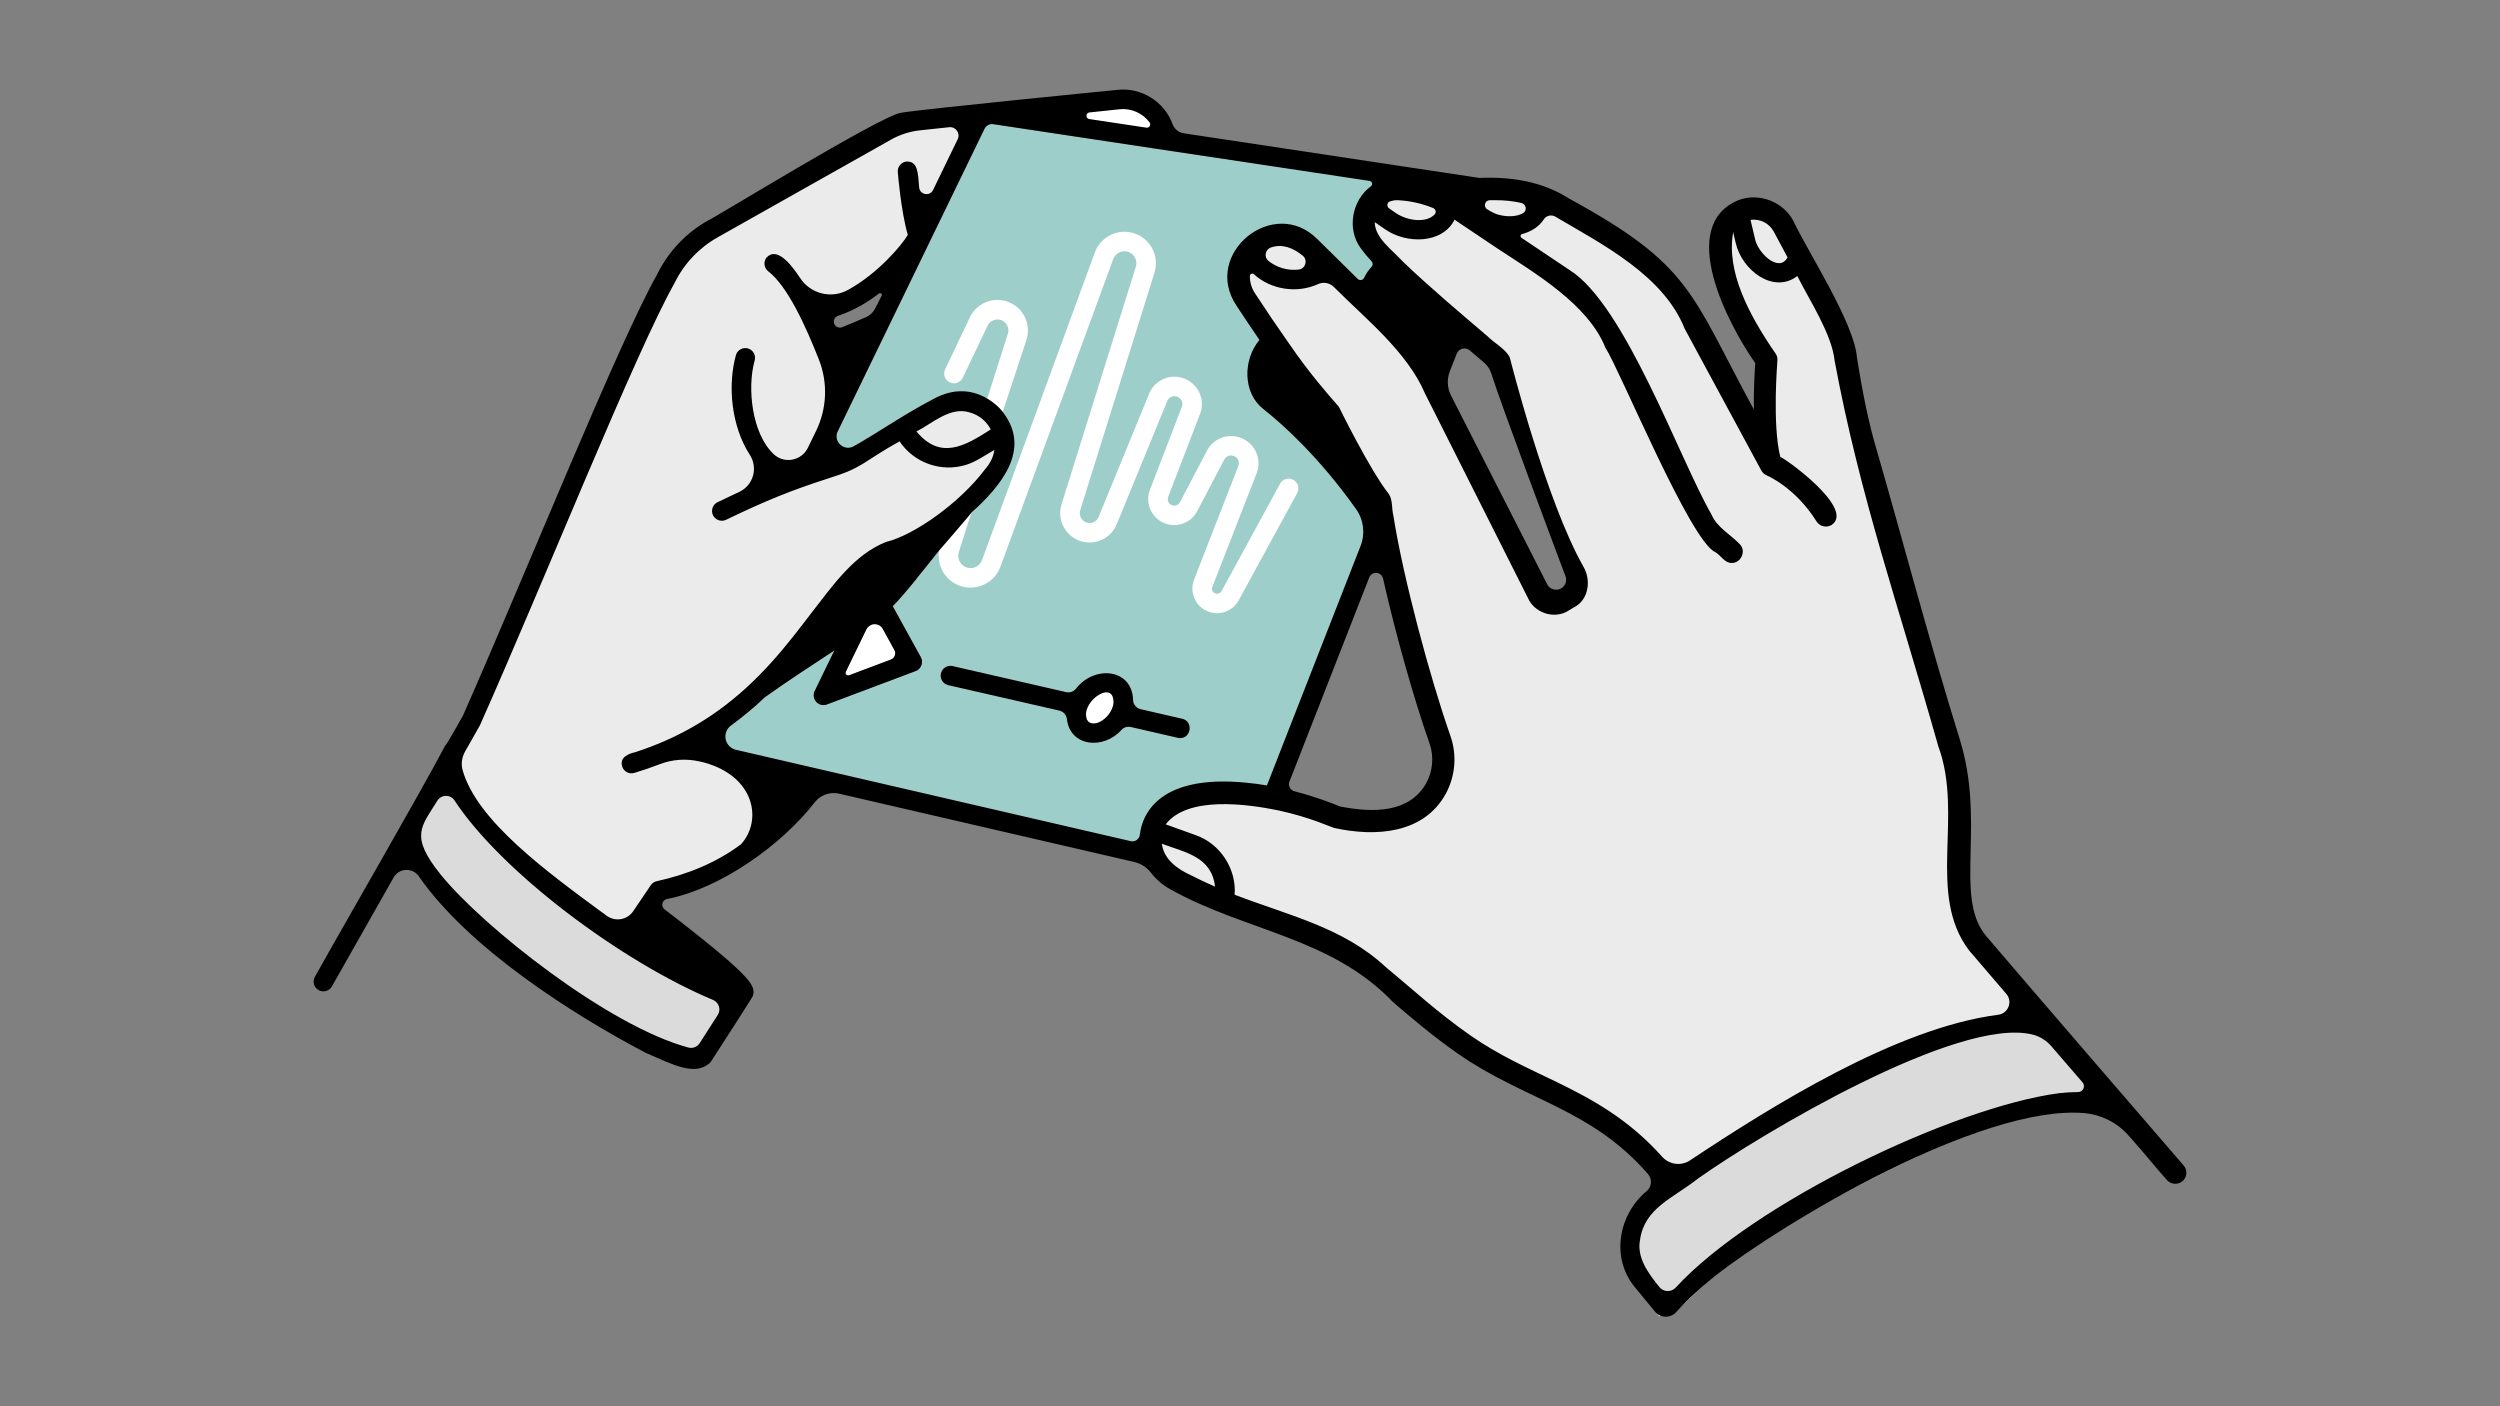
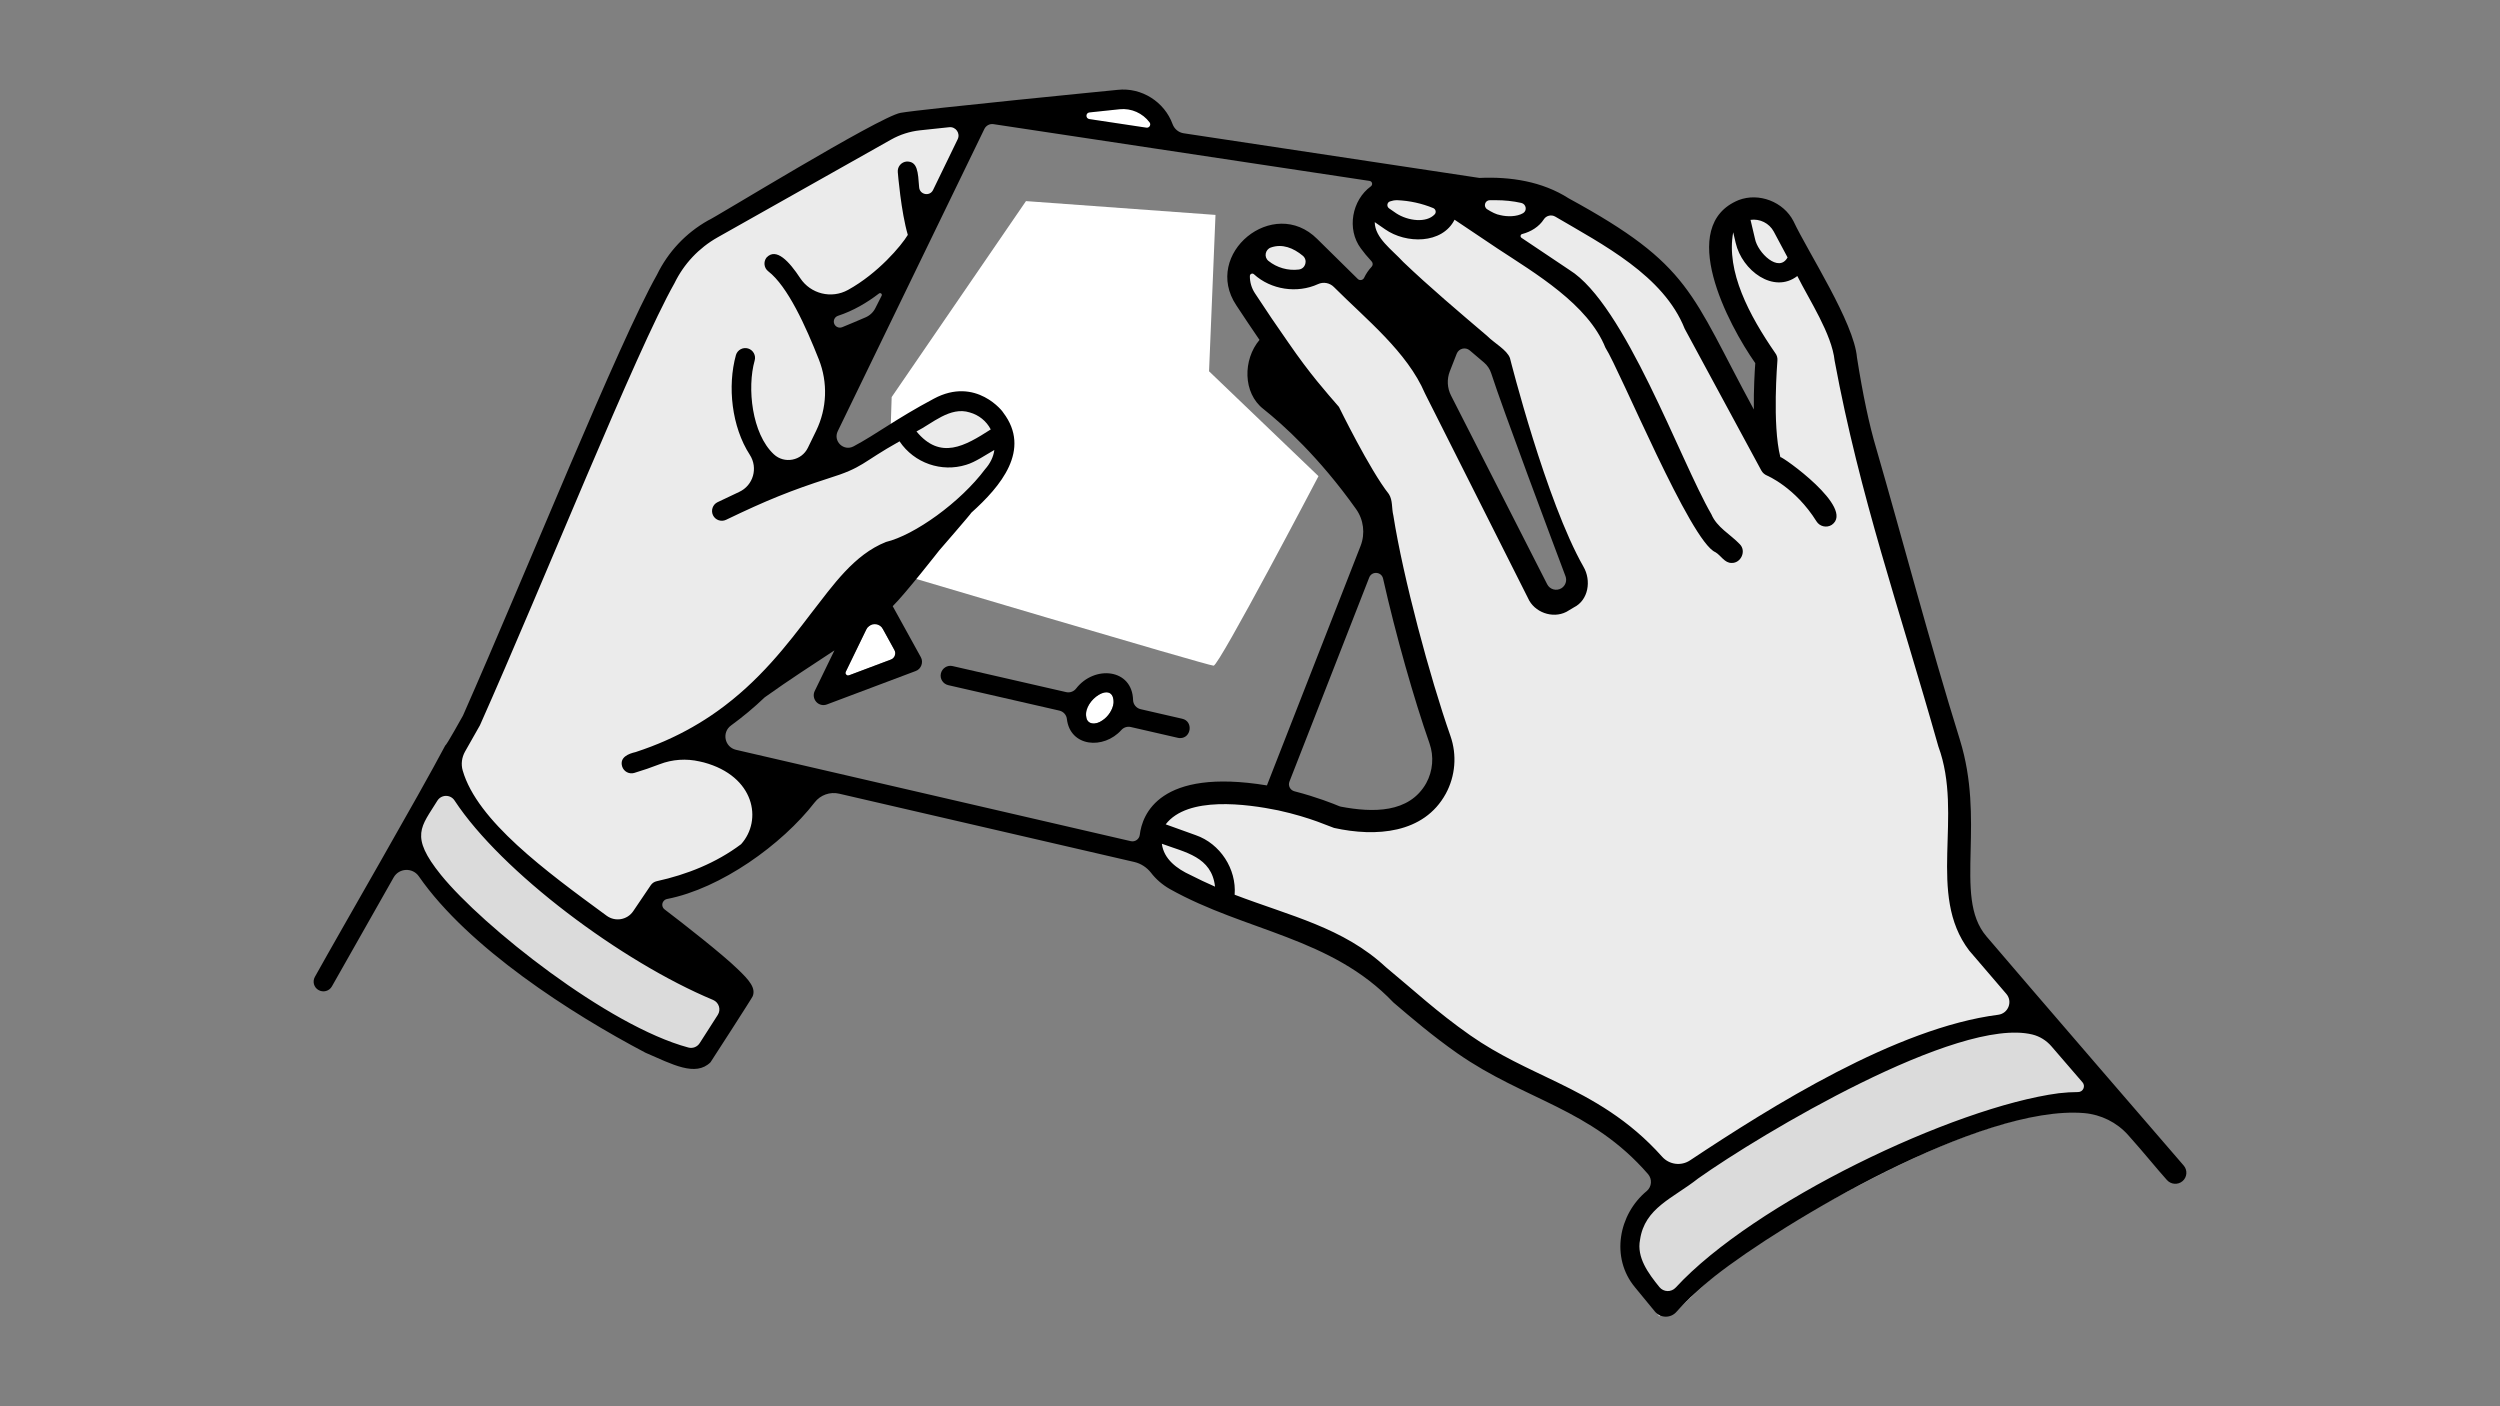
<svg xmlns="http://www.w3.org/2000/svg" version="1.1" id="Layer_1" x="0px" y="0px" viewBox="0 0 3840 2160" style="enable-background:new 0 0 3840 2160;" xml:space="preserve">
  <rect x="0" y="0" width="3840" height="2160" fill="#808080" stroke="none" />
  <style type="text/css">
	.st0{fill:#FFFFFF;}
	.st1{fill:#EBEBEB;}
	.st2{fill:#DBDBDB;stroke:#DBDBDB;stroke-width:24.03;stroke-miterlimit:10;}
	.st3{fill:#DBDBDB;stroke:#DBDBDB;stroke-width:23;stroke-miterlimit:10;}
	.st4{fill:#EBEBEB;stroke:#EBEBEB;stroke-width:19;stroke-miterlimit:10;}
	.st5{fill:#9ECECA;}
	.st6{fill:none;}
</style>
  <g>
    <path class="st0" d="M1369.6,609.9l206.3-301l291.1,21.2l-9.9,240.2l168.1,161.1c0,0-152.6,291.1-161.1,291.1   c-8.5,0-503-146.9-503-146.9L1369.6,609.9z" />
    <g>
      <path class="st1" d="M1714.1,162.8c29.5-3.1,57.4,13.4,69.2,40L1599,175L1714.1,162.8z" />
      <g>
        <path class="st2" d="M3175.6,1693.6c-43.1,4.8-94.4,16.1-155.4,38.6c-63.8,23.4-131,56.7-199.8,93.5     c-45.7,24.4-89.8,48.6-129.7,74.8c-45.6,30-85,67.2-109.8,91.1c-12.9,12.5-26.7-0.4-33.2,9.8l-27.9-35.3     c-12.8-16.1-18.5-36.3-16.1-56.7c2.4-20.4,12.6-38.6,28.7-51.3c17.6-13.9,39.6-29.9,64.7-47.2c73.5-50.6,174.2-111.6,274.1-159.5     c144.6-69.4,248.2-91.7,285-61.4c23.8,27.7,67.3,75.4,90.7,102.5C3231.4,1690.9,3195,1691.5,3175.6,1693.6z" />
        <path class="st3" d="M1068.7,1611.7c-4,0.3-18.8-0.4-57.8-18.5c-32-14.9-72.4-37.9-113.9-64.9     c-93.4-60.8-177.5-131.4-219.5-184.3c-24.2-30.5-34.9-55-30.8-70.2l38.1-67.2c3.2,7.4,7.3,15.2,12.4,23.4     c34.8,55.5,118.1,132.6,222.9,206.2c44.6,31.3,89.6,59.3,126.6,78.8c11.7,6.1,41.3,21.8,66.1,28L1068.7,1611.7z" />
      </g>
      <path class="st0" d="M1379.6,1008.9l-84.9,31.9l37.4-77c5.4-4.1,10.7-8.2,15.9-12.4L1379.6,1008.9z" />
-       <path class="st4" d="M1719.7,167.8c22-2.3,42.9,10,51.7,29.9l-137.7-20.8L1719.7,167.8z" />
-       <path class="st5" d="M1753.1,1304.8l-687.2-161.7c27.3-15.9,69.5-36.9,93.7-58.3c5.1-4.5,10.1-9.1,14.9-13.7    c30-21.4,57.3-39.3,82.5-55.9c8.4-5.5,16.6-10.9,24.6-16.2l-30.3,62.4c-2.7,5.5-1.7,12.1,2.4,16.7c2.9,3.2,6.9,4.9,11.1,4.9    c1.8,0,3.6-0.3,5.3-1l136.3-51.3c4.1-1.5,7.3-4.8,8.8-8.8c1.5-4.1,1.2-8.6-0.9-12.4l-43.2-78.3c16.8-16.6,36.9-42,59.8-70.9    c3.8-4.8,7.7-9.7,11.6-14.6c-1.8,10.6,0,21.5,5.2,31.2c6.3,11.8,16.9,20.2,29.8,23.9c24.4,6.9,50.4-6.4,59.1-30.2l173.3-472.6    c3.2-8.6,12.3-13.6,21.2-11.6c5.1,1.1,9.3,4.2,11.9,8.7c2.6,4.5,3.2,9.7,1.6,14.7l-114.1,364.9c-3.6,11.6-2.5,23.9,3.3,34.7    c5.7,10.7,15.3,18.6,27,22c22.2,6.6,45.7-4.7,54.5-26.1l77.6-189.3c2.1-5.2,7.5-8.2,13.1-7.3c4.9,0.8,7.4,4,8.5,5.9    c1.1,1.9,2.6,5.7,0.8,10.3l-49,127.4c-4.2,11-3.4,23.1,2.2,33.4c5.6,10.3,15.4,17.6,26.9,20c17.4,3.6,35.3-4.8,43.5-20.6    l41.5-79.1c2.4-4.7,7.6-7.2,12.7-6.2c4.8,0.9,7.3,4.1,8.3,5.9c1,1.8,2.5,5.6,0.7,10.2l-68,174.3c-4.1,10.4-3.3,22,2,31.9    s14.7,16.7,25.7,19c2.6,0.5,5.1,0.8,7.7,0.8c13.6,0,26.4-7.4,33.1-19.7l89.9-164.9c4-7.3,1.3-16.4-6-20.3s-16.4-1.3-20.3,6    l-89.9,164.9c-1.7,3-5.1,4.6-8.4,3.9c-3.1-0.6-4.7-2.7-5.3-3.9c-0.7-1.2-1.6-3.6-0.4-6.6l68-174.3c4.6-11.7,3.7-24.7-2.5-35.7    c-6.1-11-16.8-18.6-29.1-20.8c-18.1-3.3-36.1,5.5-44.7,21.8l-41.5,79.1c-2,3.9-6.5,6-10.8,5.1c-3.9-0.8-5.9-3.5-6.7-5    c-0.8-1.5-2-4.6-0.6-8.3l49-127.4c4.6-11.9,3.5-25-2.8-36c-6.3-11-17.1-18.5-29.7-20.6c-19.4-3.2-38.2,7.3-45.7,25.5l-77.6,189.3    c-2.9,7.2-10.8,10.9-18.2,8.7c-3.9-1.2-7.1-3.8-9-7.4c-1.9-3.6-2.3-7.7-1.1-11.6l114.1-364.9c4-12.9,2.5-27-4.3-38.7    c-6.8-11.7-18.2-20.1-31.4-23c-23.6-5.2-47.6,7.9-55.9,30.6l-173.3,472.6c-3.4,9.2-13.4,14.3-22.8,11.6c-5-1.4-9-4.7-11.5-9.2    c-2.4-4.5-2.9-9.7-1.4-14.6l19.2-60.3c18.9-17.7,27.7-38.7,40.8-55.2c20.6-26,24.4-53.1,8.4-82.2c-2-3.7-0.5-8.1-3-11.4    l38.6-117.2c4-12.5,2.5-26.2-4-37.6c-6.5-11.4-17.6-19.5-30.4-22.4c-21.4-4.8-43,5.8-52.5,25.6l-38.1,79.9    c-3.6,7.5-0.4,16.4,7.1,20c7.5,3.6,16.4,0.4,20-7.1l38.1-79.9c3.4-7.1,11.2-10.9,18.9-9.2c4.7,1,8.6,3.9,10.9,8s2.9,8.9,1.4,13.5    l-31.8,99.9c-5.8-3.3-12.1-5.9-18.7-7.8c-21.5-6-44.1-3.2-63.4,8c-49.1,28.4-111.1,64.6-127.9,76.2c-9.1,6.2-21.7,10.5-40.3,16.6    l159.2-328l15.2-31.3l76-156.7l258.6,39l29.6,4.5l326.5,47.2c-4.8,2.3-13.4,7.8-17.6,11.2c-12.2,9.9-19.5,22.2-22.8,37.6    c-4,18.8,1.3,35.1,12.4,50.8c4.9,7,13.8,19.7,22.4,28.8c-8.6,7.8-23.9,32.4-27.6,43.6l-82.7-75.9c-29.3-28.9-57.5-34-89.5-8    c-32.3,26.2-49.3,66.1-26.5,100.9c11,16.7,23.1,34.9,35.6,53.1c-13.7,16.7-20.5,39.3-18.3,60.4c1.9,18.6,10.7,34.9,24.6,46    c33.2,26.4,116.1,79.2,179.2,175.3l-163.3,415.8c-44.5-7.3-90.6-15.1-135.8,1.1C1762,1241.7,1752.7,1299.4,1753.1,1304.8z" />
      <path class="st0" d="M1710.4,1079.8c-0.6,5.8-3.2,12.1-7.4,17.6c-2.7,3.6-6.1,6.8-9.8,9.2c-7.1,4.7-15.1,6.6-20.4,2.7    c-2.9-2.2-3.9-5.7-4.3-8.2c0,0,0-0.1,0-0.1c-1-7.2,1.8-16,7.4-23.4c1.3-1.7,2.7-3.2,4.2-4.7c5.7-5.5,13-9.3,19.2-9.3    c2.5,0,4.9,0.7,6.9,2.1c2.9,2.2,3.9,5.7,4.3,8.2C1710.6,1075.8,1710.7,1077.8,1710.4,1079.8z" />
      <path class="st1" d="M2178.3,347.3c11.7,0,22.6-3,30.1-9.2c4.7-3.8,7.6-8.4,8.8-13.6l1.7-7.5l-7-3.2    c-20.7-9.6-42.8-14.9-65.7-15.9l-0.3,0l-0.3,0c-9.4,0.1-18.4,3.2-26,8.9l-10.5,7.9l30,20.7C2150.6,343.3,2165,347.3,2178.3,347.3z     M1962.8,419.8c7.9,2.9,16,4.3,24.2,4.3c10.1,0,20.1-2.2,29.5-6.6c1.1-0.5,2.2-1.1,3.4-1.7l11.4-6.1l-25.3-25    c-20.4-20.1-52.5-21.7-74.8-3.6l-6.9,5.6l5,7.2C1937.6,405.9,1949.1,414.8,1962.8,419.8z M2286.2,333.7c5,2.6,10.5,4.6,16.3,6    c5.4,1.3,10.8,1.9,16.1,1.9c0.6,0,1.2,0,1.8,0c11.5-0.3,21.3-3.5,28.3-9.2c7.2-5.8,9-12.5,9.3-17.1l0.5-7.6l-7.3-2.1    c-6.9-2-13.9-3.6-20.8-4.8c-5.2-0.9-10.6-1.6-16.2-2c-5.4-0.4-10.6-0.7-15.6-0.7h-65.1l46.1,31.7    C2281.6,331.1,2283.8,332.5,2286.2,333.7z M2732.1,413.5c0.5,0,1,0,1.5,0c8.6,0,13.9-4,16.8-7.5c1.7-2.1,3.1-4.5,4.2-7.3l1.5-4    l-23.3-43.5h0c-8.7-16.3-26.9-25.5-45.3-22.9l-10.3,1.5l9.1,38.9C2691.8,392,2712.8,412.5,2732.1,413.5z M1444.4,630.5    c-14.8,8.6-28.8,16.7-41.5,24.1l-9,5.3l6.1,8.5c10.2,14.2,25.2,24.1,42.4,27.8c4.9,1.1,9.9,1.6,14.8,1.6c12.4,0,24.7-3.3,35.6-9.7    l41.7-24.6l-4.3-8.2c-0.1-0.2-0.3-0.5-0.4-0.7c-4.3-7.8-10.1-14.5-17.2-19.8c-6.1-4.6-13-8-20.5-10.1    C1475.8,619.9,1458.9,622,1444.4,630.5z M1873.8,1350c-1.1-4-2.5-7.9-4.3-11.6c-1.3-2.8-2.8-5.5-4.5-8.2    c-6.4-10-15.3-18.2-25.8-23.8c-3-1.6-6.2-3-9.5-4.2l-56.8-20.4l2.2,15.6c0.4,3,1.1,6.1,2,9c2.3,7.5,6.1,14.4,11.3,20.8    c5.5,6.8,12.4,12.5,20.3,17c4.8,2.7,10,5.5,15.5,8.4h0c11.3,5.8,24.2,11.9,38.2,18l15,6.5l-1.7-16.2    C1875.4,1357.2,1874.7,1353.6,1873.8,1350z M3114.5,1550c-40.2-46.7-67.8-78.9-82.1-95.8c-32.8-38.6-31.6-89.8-30.2-149.2    c1.1-48.6,2.4-103.6-15.3-161.1c-34.3-110.6-67.7-230.7-94.5-327.2c-13.9-50-25.9-93.2-34.2-120.9    c-11.1-37.2-21.3-85.2-30.4-142.9c-3.5-22.6-10.8-44.3-21.7-64.6l-42.2-78.9l-9,7.6c-6.3,5.3-14.4,7.9-23.4,7.5    c-24.2-1.3-49.3-25.2-55.9-53.3l-9.9-42.4l-11.7,24.1c-3.3,6.8-4.8,14.4-4.4,22c3.3,54.8,29.4,119.6,69.8,173.3    c1.1,1.5,1.7,3.3,1.5,5.2c-0.1,1-8.4,100.1,4.8,151.8l1.1,4.1l3.8,2c14.6,7.6,51.6,30.3,80.7,76.8c2.2,3.5,1.1,8.2-2.4,10.4    c-1.2,0.8-2.6,1.2-4,1.2c-2.6,0-5-1.3-6.4-3.6c-32.9-52.6-76.2-72.3-80.2-74.1c-0.1-0.1-0.3-0.1-0.4-0.2c-0.1-0.1-0.3-0.1-0.4-0.2    l-0.3-0.1c-0.1-0.1-0.2-0.1-0.4-0.2l-0.9-0.6l-1-1c0,0-0.1-0.1-0.1-0.1c-0.1-0.2-0.3-0.4-0.4-0.5c-0.1-0.2-0.2-0.3-0.3-0.5    l-117.2-216.8c-0.1-0.1-0.1-0.3-0.2-0.4c-22-47.9-57.4-87.9-102.3-115.5l-97.8-60.1c-4.9-3-10.1-5.9-15.5-8.5l-10.2-5l-3.1,10.9    c-1.9,6.8-6.1,12.9-12.1,17.8c-6.9,5.6-15.9,9.4-26.3,11l-24.2,3.7l99.7,66.8c0.1,0.1,0.2,0.2,0.3,0.2c35,26.5,63.8,61.4,83,100.9    l132.2,271c6.5,13.3,16.5,25,29,34c5.8,4.1,11.3,9,16.2,14.3c2.8,3.1,2.6,7.9-0.4,10.7c-1.4,1.3-3.2,2-5.1,2    c-2.1,0-4.1-0.9-5.6-2.4c-4.2-4.6-8.9-8.7-13.9-12.3c-14.5-10.4-26.2-24.1-33.8-39.6l-132.2-271c-18.1-37.2-45.2-70.1-78.1-95.1    l-166.1-111.3l-4.7,10.1c-2.3,4.9-5.7,9.2-10.3,13c-9.3,7.6-22.5,11.8-37.3,11.8c-16.1,0-32.1-4.9-45.1-13.8l-30.5-21l-0.3,17.7    c-0.2,9.4,2.7,18.7,8.1,26.3c5.3,7.5,13.7,17,25.6,29.1c4,4,8.4,8.4,13.1,12.9c4.1,4,8.7,8.3,13.5,12.7    c17.1,15.9,38.2,34.7,64.3,57.3c4,3.5,8.1,7,12.1,10.4c4.1,3.5,8.1,6.9,12.1,10.3c9.2,7.9,18.1,15.4,26.4,22.5l0.4,0.4    c10.7,9.1,20.8,17.7,29.9,25.5c1.2,1,2,2.4,2.4,3.9c0.6,2.2,55.7,220.8,113.9,322.9c5.6,9.8,7.1,21.6,3.9,31.6    c-2.5,7.8-7.7,14.1-14.7,17.7l-10.8,6.5c-0.2,0.1-0.4,0.2-0.6,0.3c-8.4,4-17.9,4.5-26.7,1.3c-8.7-3.2-15.6-9.5-19.4-17.9    l-166-329.8c-13.1-25.7-30.2-49-50.8-69.2l-100.4-99l-6.4,4.3c-3.6,2.4-7.3,4.5-11.1,6.2c-10.9,5-22.4,7.6-34.1,7.6    c-9.5,0-18.9-1.7-27.9-5c-12.1-4.4-22.6-11.4-31.3-20.6l-12.7-13.6l-3.5,18.3c-2.8,14.4,0.2,29.1,8.2,41.4    c11.7,17.9,23.2,35,34,50.9c2.9,4.3,5.8,8.5,8.7,12.6c3,4.3,6,8.5,8.9,12.7c32.3,45.8,57.7,77.9,75.4,95.4    c0.6,0.6,1.1,1.3,1.5,2.1c0.4,0.8,39.4,80.7,69.4,124.2c3,4.3,5.8,8.2,8.4,11.5c0.4,0.5,0.7,1.1,1,1.7c0.3,0.7,0.5,1.4,0.6,2.1    c0.9,7.5,2,15.9,3.4,24.8c15.5,99.2,57.8,253.9,88.1,340.2c9.4,26.7,7,56.2-6.6,81.1c-13.4,24.5-36.5,42.3-63.5,48.8    c-30.2,7.2-63,6.9-97.7-1c-0.5-0.1-0.9-0.3-1.4-0.5c-0.4-0.2-36.3-15.9-84.5-26.5c-5.1-1.1-10.2-2.2-15.2-3.1    c-5.1-0.9-10.3-1.8-15.5-2.6c-47.3-7-88-4.5-121.1,7.4c-13.6,4.9-24.4,13.2-31.1,24.1l-6.2,10l57.2,20.6    c19.4,7,35.3,20.9,44.7,39.3l0.2,0.3c0.4,0.7,0.8,1.5,1.1,2.2c1.9,4,3.5,8.2,4.7,12.6c1.4,4.8,2.3,9.6,2.7,14.4    c0.4,4.2,0.4,8.6,0.1,13l-0.5,6.9l6.5,2.6c39.5,15.6,80.1,29.2,107.2,38c50.9,16.6,88.9,44.2,122.3,71.6    c11.2,9.2,22.6,19,33.7,28.4c28.8,24.6,58.6,50.1,96.5,76.8c37.4,26.3,75.9,44.7,113.1,62.5c6.7,3.2,14.3,6.8,21.6,10.4    c58.7,28.5,120.6,62.4,176.8,134l5.6,7.1l7.4-5.2c85.4-60.6,191.8-123.5,284.7-168c68.8-33,128-55.2,176-65.9    c26.4-5.9,49.5-8.3,68.6-7.1l22.5,1.4L3114.5,1550z M1481.1,705c-7.8,2.4-15.8,3.6-23.9,3.6c-27.2,0-52.5-13.4-67.6-35.9l-5-7.4    l-7.7,4.6c-31.3,18.4-51.2,30.6-59.1,36c-12,8.3-26.7,13-48.9,20.3c-6.7,2.2-15.1,4.9-24.4,8.1c-7,2.4-13.6,4.7-20.3,7.2    c-6.8,2.5-13.8,5.1-20.6,7.8c-29.1,11.4-59.4,24.8-92.4,40.9c-1.3,0.7-2.8,0.7-4.3,0.2c-1.4-0.5-2.5-1.5-3.1-2.8    c-0.6-1.3-0.7-2.8-0.3-4.2c0.5-1.4,1.5-2.5,2.8-3.2c29.7-14.5,57-26.7,83.4-37.3l17.8-7.2l-16.5-9.8c-7.9-4.7-15.4-11.2-22.2-19.4    c-15.2-18.3-26.6-44.7-32.1-74.3c-5.5-29.7-4.6-59.5,2.8-83.8c0.4-1.4,1.4-2.6,2.7-3.3c1.3-0.7,2.8-0.8,4.2-0.4    c2.9,0.9,4.6,3.9,3.7,6.9c-6.8,22.6-7.8,50.4-2.7,78.2c5.1,27.9,15.7,52.7,29.9,69.8c18.6,22.4,38.3,25.6,51.6,24.2l5.7-0.6    l56.1-115.6l-3.9-4.7c-0.5-0.6-0.8-1.2-1-1.8c-0.5-1.5-49-152.3-99.9-191.5c-2.4-1.8-2.9-5.3-1-7.7c1.8-2.4,5.3-2.9,7.7-1    c15.9,12.2,32.8,35.1,50.3,68l5.1,9.5l8.8-6.2c0.7-0.5,1.5-0.8,2.3-1c73.4-11.9,128.2-83,143.2-104.6l2.6-3.7l-1.3-4.4    c-10.1-34.4-14.8-92.1-15-94.6c-0.2-3,2-5.7,5-5.9c3-0.3,5.7,2,5.9,5c0,0.3,2.8,33.6,8.2,64.2l5.2,28.7l84.3-173.8l-110.7,11.7    l-289,162.9c-30.5,17.2-54.8,43-70.1,74.5c-47.7,98.3-168.2,352.3-255.7,587.1c-11.7,31.5-26.1,62.3-42.8,91.4l-30.8,54.3    l-0.3,1.5c-3.3,16.8,5.8,40,27.1,68.9c40.3,54.9,123.5,128.2,222.5,195.8l11,7.5l48.9-72.3c0.8-1.2,2-2,3.4-2.3    c44.6-9.4,86.8-27,125.7-52.5l0.6-0.5c2.3-1.8,4.7-3.7,7.2-5.7l0.6-0.5c16.2-15.5,23.1-39.8,18.5-64.9    c-2.6-14.3-16.2-61.9-80-76.7l-42.9-9.9l-2.9,1.4c-20.8,9.6-43,17.9-65.9,24.8c-0.5,0.2-1.1,0.2-1.6,0.2c-2.4,0-4.6-1.6-5.3-3.9    c-0.9-2.9,0.8-6,3.7-6.9c3.3-1,6.8-2.1,10.9-3.4c16.3-5.3,32.3-11.4,47.4-18.1c7.4-3.3,14.9-6.8,22.1-10.5    c7.8-4,15.6-8.2,23.1-12.6c12.1-7,23.9-14.7,35.3-22.8c65.8-46.9,108.7-103.1,146.5-152.7c16.8-22.1,32.7-42.9,49-60.5    c21.5-23.3,41.1-37.8,61.5-45.7c2.3-0.9,4.3-1.6,6.1-2.2l0.2-0.1c1-0.3,2.1-0.7,3.2-1.1c22.7-7.7,58.2-24.3,98.2-60.1    c16.8-15,33.1-32.2,48.5-51.3l0.6-0.7c0.9-1.1,1.8-2.3,2.7-3.4c6.9-8.7,11.3-19,12.8-30l2.7-19.4l-41.2,24.3    C1492.9,700.5,1487.1,703.1,1481.1,705z" />
      <g>
        <path class="st0" d="M1719.7,167.8l-86,9.1l137.7,20.8C1762.6,177.8,1741.7,165.5,1719.7,167.8z" />
      </g>
      <g>
        <path class="st6" d="M1294.7,1040.8l84.9-31.9l-31.6-57.4c-5.2,4.2-10.5,8.3-15.9,12.4L1294.7,1040.8z" />
        <path class="st6" d="M1081.2,1171.2l-6.5-1.5c-20.5-4.7-41.9-3.3-61.5,4.3c-12.6,4.9-25.5,9.3-38.8,13.3c-7.7,2.4-16.3-2-18.7-10     c-4.1-14.1,9.7-19.5,20.7-22c16.4-5.3,31.9-11.3,46.5-17.8c27.7-12.2,54.7-27.6,78.9-44.9c64.6-46,107.4-102.1,144.4-150.7     c33.6-43,65.6-89.7,114.7-109.3c43.7-10.5,114.2-60.7,152.4-111.9c7.4-8.3,12.7-18.6,14.1-29.4c-13,7.3-29.2,18.7-43.4,22.8     c-37.5,11.7-79.6-2.4-102.2-36.1c-59.5,33.3-54.5,39.9-109.9,57.1c-56.9,18.4-94.6,33.6-156.5,63.4c-7.4,3.6-16.4,0.5-20.1-6.9     c-3.6-7.4-0.5-16.4,6.9-20.1c11.7-5.7,22.7-10.9,33.1-15.7c21.8-10,29.5-37,16.5-57.1c-27.9-43.1-34.6-105.2-21.3-153.3     c2.4-7.9,10.8-12.4,18.7-10c7.9,2.4,12.4,10.8,10,18.7c-11.6,41.6-4.3,112.2,29.5,143.8c16.2,15.2,42.6,10,52.3-10l12.7-26.1     c16.7-34.4,18.1-74.2,4.1-109.7c-20-50.4-47.9-112.3-77.7-135.3c-6.6-5-7.8-14.5-2.7-21c15-16.1,35,6.1,51.8,31.5     c16.1,24.3,48.1,32.2,73.5,18.1c45.9-25.4,81.8-67.8,91.8-84.5c-10.4-35.3-15.2-93.8-15.4-96.5c-0.7-8.3,5.5-15.5,13.7-16.2     c16.7-0.3,17.3,16.1,19.1,39.6c0.9,11.5,16.4,14.4,21.4,4.1L1471,214c4.4-9.1-2.9-19.5-13-18.5l-45.1,4.8     c-15.5,1.6-30.5,6.4-44,14.1l-266.7,150.3c-28.9,16.3-51.8,40.6-66.2,70.4c-59.2,104.6-200.8,458.9-298.8,679     c0,0-14.1,24.9-23,40.6c-5,8.8-6.3,19.2-3.5,28.9c22.3,77.2,126.9,154,221.3,223.2c13.1,9.6,31.5,6.4,40.6-7.1l26.9-39.8     c2.2-3.2,5.5-5.5,9.3-6.3c46-10.1,91-27.9,129.5-56.8C1171.4,1259.9,1159.4,1192.3,1081.2,1171.2z" />
        <path class="st6" d="M1293.5,502.5c10.2-4.1,25.7-10.7,35.9-15.1c6.6-2.8,12-7.9,15.2-14.3l9.6-19c1.3-2.6-1.8-5.1-4.1-3.4     c-18.2,14-39.4,26.5-62.9,34.2c-4.8,1.6-7.5,6.7-6,11.5l0,0C1282.7,501.7,1288.5,504.5,1293.5,502.5z" />
-         <path class="st6" d="M1521.8,659.7c-6.7-12.9-18.3-22.2-32.3-26.1c-30.1-9.6-58.1,17.4-81.8,29.2     C1444.5,707.2,1482.1,685.1,1521.8,659.7z" />
        <path class="st6" d="M1673.1,182.9l87.7,13.2c4.5,0.7,7.6-4.5,4.8-8.2c-10.5-14-27.9-22-46-20.1l-46.3,4.9     C1667.4,173.3,1667.2,182,1673.1,182.9z" />
        <path class="st6" d="M2745.7,395.4l-21.2-39.7c-6.9-13-21.4-20-35.6-18c0,0,6.7,28.8,6.8,28.8     C2699.7,388.3,2732.4,419.8,2745.7,395.4z" />
        <path class="st6" d="M698.4,1229.5c-6.3-9.6-20.5-9.4-26.5,0.4c-24.5,39.9-43.1,53.6,5.7,114c64.2,79.1,256.4,231.8,379.9,265     c6.6,1.8,13.6-0.9,17.4-6.7l27.8-43.4c5.3-8.2,1.8-19.2-7.2-23C954.6,1477.2,770.2,1339.2,698.4,1229.5z" />
        <path class="st6" d="M2284.3,321.5c6.8,4.3,13.9,7.9,20.3,9c10.3,2.4,25.3,2.6,34.8-3.1c6.6-3.9,4.7-14-2.8-15.7     c-12.9-2.8-26-4.2-39.2-4.2h-9.1C2280.8,307.5,2277.9,317.4,2284.3,321.5z" />
        <path class="st6" d="M2133.6,320.1c5.2,3.6,11,7.6,11,7.6c17.7,11.6,46.4,15.3,59,1.5c2.8-3.1,1.6-8.1-2.3-9.6     c-17.5-7.2-36.2-11.3-55.3-12.1c-0.2,0-0.3,0-0.5,0c-3.7,0.1-7.3,0.8-10.7,1.9C2130.3,311,2129.6,317.3,2133.6,320.1z" />
        <path class="st6" d="M1668.4,1101c1.2,12.2,14.9,13,24.7,5.7c9-5.7,16.3-16.8,17.3-26.8C1711.2,1042.8,1663.1,1076.3,1668.4,1101     z" />
        <path class="st6" d="M1784.6,1296c3,23.8,23.4,38.6,44.1,48.1c11.7,6.1,24.4,12,37.6,17.7     C1861.2,1315.9,1820.4,1309.3,1784.6,1296z" />
        <path class="st6" d="M3151.1,1607.1c-7.7-8.9-17.8-15.3-29.3-18.1c-114.5-27.9-417.8,153.4-513.2,221     c-38.8,30.7-82.3,45.1-89.4,94.3c-5.4,27.1,12.6,51.5,29.7,72.6c6.4,7.9,18.2,8.3,25.1,0.8c119.9-130.2,426.7-277,588.4-298.5     c10.5-1.2,20.3-1.8,29.6-1.8c7.7,0,11.9-9.2,6.8-15C3183,1644.1,3166.9,1625.4,3151.1,1607.1z" />
        <path class="st6" d="M2398.3,903.5L2398.3,903.5c6.2-3.9,8.8-11.6,6.2-18.4c-19.4-51.6-96.8-257.8-114.1-311.7     c-2.1-6.4-5.9-12.2-11.1-16.6c-7.1-6-14.5-12.3-21.9-18.6c-6.6-5.6-16.9-3.1-20,5.1l-10.6,27.1c-4.7,12.1-4.1,25.6,1.8,37.2     c29.5,57.8,120.7,236.8,147.7,289.9C2380.6,905.6,2390.7,908.3,2398.3,903.5z" />
        <path class="st6" d="M2553.6,1777.2c10.9,12.2,29,14.6,42.7,5.6c124.9-83,317-203.7,473.5-223.7c15.5-2,22.6-20.3,12.4-32.1     c-24.7-28.7-45-52.4-57-66.5c-65.9-86.6-8.1-207.1-47.4-313.6c-60.4-213.3-120.5-383.5-159.3-592.4     c-4.3-41.2-38.9-93.3-57.3-130.1c-36.3,27.9-84.9-8.4-94.7-50.9l-3.8-16.3c-11.1,60.2,24.4,127.4,64.5,185.4     c2.5,3.4,3.7,7.5,3.4,11.7c-0.1,1-8.2,98.1,4.5,148.2c2.3-1.7,115.8,78.5,79,104.1c-7.9,5-18.5,2.6-23.5-5.4     c-32.7-52.3-75.7-70.2-76.1-70.4c-3.6-1.5-6.7-4.2-8.6-7.7c-0.2-0.4-117.8-217.6-117.7-217.7c-32.4-81.6-125.7-129.1-198.9-172.3     c-5.9-3.4-13.7-1.6-17.4,4.1c-7.3,11.3-19.8,19.1-33.4,22.7c-2.7,0.7-3.4,4.3-1,5.8c19,12.7,73.1,48.9,73.7,49.4     c85.1,52.7,169.7,291.9,218,375.3c8.4,20.1,29.1,30.6,43.7,46c10.3,10.4,1.7,29.1-12.5,28.7c-10.9,0.3-16.5-11.5-25-16.5     c-38.2-15.8-146.6-279.3-169-314.2c-26.7-66.8-108.3-114.4-165.5-152.1c-17.5-11.9-48.3-32.1-66.2-44.4     c-19,37.7-74.7,37.2-106.7,14.7l-15.9-11c0.3,24.5,26.4,42.1,43.9,61.3c39.6,37.9,85.9,77,128.4,113.2     c11.3,11.4,30.7,21.6,35.4,34.3c0.5,2.2,55.4,219.5,112.9,320.5c12.4,21.1,7.8,51.3-14.8,62.5l-10.2,6.1     c-0.5,0.3-0.9,0.5-1.4,0.8c-21.3,10.8-49.3,0.6-58.8-21.2l-144.3-286.7l-9.1-18c0,0-4.8-9.6-4.8-9.6     c-27.4-64.1-90.5-114.1-140-163.6c-6.4-6.4-16.1-8.2-24.3-4.4c-32.1,14.7-72.4,8.7-98.5-15.2c-2.3-2.1-6.1-0.5-6.2,2.7     c-0.2,9.1,2.3,18.2,7.7,26.4c17.9,27.3,33.6,50.6,51.4,75.9c33.6,48.9,58,76,77.7,98.8c0.4,0.8,47.4,96.9,76.7,133.9     c6.2,9.7,4.1,21.3,6.9,33c14.9,95.4,56.1,248.5,87.7,338.6c10.2,29.2,7.6,61.6-7.2,88.7c-33.6,61.4-107.3,66.7-171.6,52.5     c-5.5-1.3-35.1-15.9-85.8-27c-48.6-9.8-139-22.2-172.8,21.5c0,0,46.1,16.6,46.1,16.6c37.6,12.9,62.9,52,59.8,91.5     c85.5,32.7,167,50.5,232.1,111.1c43.7,36,78.2,68.6,129.7,104.8c44.2,30.9,88.1,50.1,133.5,72.1     C2446.3,1688.9,2501.8,1719.3,2553.6,1777.2z" />
        <path class="st6" d="M1988.2,1215.4c34.6,8.9,60.6,19.3,68.9,22.9c0.7,0.3,1.5,0.5,2.3,0.7c49,9.3,105.2,10.4,131.3-36.1     c10.2-18.7,12-41,5-61.1c-23.7-67.6-51.8-166.4-71.3-253.1c-2.4-10.8-17.3-11.9-21.3-1.6l-122.5,313.4     C1978.2,1206.8,1981.7,1213.7,1988.2,1215.4z" />
        <path class="st6" d="M1951.9,380.3c-8.7,3.1-10.9,14.6-3.7,20.5c12.9,10.5,30.2,15.4,46.7,13.3c10.3-1.3,14.1-14.4,6.1-21     C1986.5,380.8,1969.6,374,1951.9,380.3z" />
        <path class="st6" d="M1946.1,1206.5l143.9-368c7.3-18.8,4.7-40-7-56.5c-56.8-80.1-112.2-129.7-142.1-153.5     c-32.2-24.7-31.7-76.2-6.2-106.3c-12.5-18.3-24.6-36.4-35.6-53.1c-52.8-79.2,57.1-169.1,124.3-101.8l62.3,61.4     c3,2.9,7.9,2,9.7-1.8c3-6.2,6.9-11.9,11.5-16.9c2.1-2.3,2.2-5.9,0.1-8.2c-6.8-7.4-12.4-14.1-16.6-20     c-22.2-29.7-13.8-74.3,15.4-95.4c3.3-2.4,2.1-7.6-2-8.3c-155.3-23.4-424.9-64.1-577.7-87.2c-5.8-0.9-11.5,2.1-14,7.4     c-53.7,110.7-161.3,332.5-225.2,464.2c-7.5,15.4,9.2,31.4,24.3,23.3c35.1-18.7,65.6-42.5,123.1-73.1c25-14.8,57.1-14.7,82.2-0.2     c0-0.6-4.3-7.4-4.3-7.4s43.6-100.4,34.7-106c-6.2-11.6-24.5-11-29.8,1.2l-38.1,79.9c-3.6,7.5-12.5,10.7-20,7.1     c-7.5-3.6-10.7-12.5-7.1-20c0,0,38.1-79.9,38.1-79.9c14.7-33.8,65.6-35.4,82.9-3.2c6.5,11.4,8,25.1,4,37.6l-28.9,116.1l-6.9-3.8     c43.5,57-3.9,113.2-49,153.7c-1.2,10.2-26.5,65.8-17.8,74.9c7,14.1,29.3,12.5,34.3-2.4l173.3-472.6c8.3-22.7,32.4-35.8,55.9-30.6     c27,5.4,44.4,35.6,35.7,61.7c0,0-114.1,364.9-114.1,364.9c-2.6,7.8,2.2,16.8,10.1,19c7.4,2.2,15.3-1.6,18.2-8.7     c0,0,77.6-189.3,77.6-189.3c22-50.4,96.6-20.5,78.1,31c0,0-49,127.4-49,127.4c-1.8,6.9,0.5,11.1,7.2,13.3     c4.3,0.9,8.8-1.2,10.8-5.1c0,0,41.5-79.1,41.5-79.1c14.1-29.2,58.9-29.7,73.8-1c6.1,11,7,24,2.5,35.7c0,0-68,174.3-68,174.3     c-1.4,5.6,0.3,8.7,5.7,10.5c3.4,0.7,6.8-0.9,8.4-3.9l89.9-164.9c4-7.3,13.1-10,20.3-6s10,13.1,6,20.3c0,0-89.9,164.9-89.9,164.9     c-13.3,26.2-53.3,25.8-66.4,0c-5.4-9.8-6.1-21.4-2-31.9l68-174.3c1.8-4.6,0.3-8.3-0.7-10.2c-3-7.4-17.3-8.5-21,0.3L1839,785     c-8.2,15.7-26.1,24.2-43.5,20.6c-23.5-4.3-38.3-31.3-29.1-53.4c-0.5-3.8,57.9-137.6,48.2-137.7c-3.4-7.9-18.4-8.2-21.6,1.4     c0,0-77.6,189.3-77.6,189.3c-13,34.9-65,37.3-81.5,4.1c-5.7-10.7-6.9-23.1-3.3-34.7l114.1-364.9c1.6-5,1-10.2-1.6-14.7     c-7.1-13.4-28.4-11.4-33.2,2.9c0,0-173.3,472.6-173.3,472.6c-20.7,54.9-103.3,32.9-94-24.9c-23.4,29.5-52.4,67-71.4,85.6     c0,0,43.2,78.3,43.2,78.3c4.5,7.7,0.5,18.4-7.9,21.3l-136.3,51.3c-5.7,2.1-12.2,0.6-16.4-3.9c-4.1-4.5-5.1-11.1-2.4-16.7     l30.3-62.4c-36,23.9-67.5,43.9-107.1,72.1c-16.2,15.5-33.6,30-51.7,43.2c-14.5,10.6-9.9,33.4,7.6,37.4l606.3,140.3     c6.6,1.5,13.1-3,13.9-9.7C1754.4,1251.4,1780.5,1179.2,1946.1,1206.5z M1812.6,1133.6c-1.1,0-2.2-0.1-3.4-0.4l-81.5-18.7     c-27.2,40.3-91.9,35.1-89.3-20.5l-181.8-41.7c-8.1-1.9-13.1-9.9-11.3-18s9.9-13.1,18-11.3l184.6,42.3     c27-47.7,100.5-41.1,91.9,21.1c0,0,76.1,17.5,76.1,17.5C1833.1,1107.8,1830,1133.8,1812.6,1133.6z" />
        <path d="M1815.9,1104c0,0-42.4-9.7-63.9-14.7c-6.6-1.5-11.4-7.3-11.6-14c-1.2-48.4-59.4-54-87.5-17.7c-3.6,4.6-9.5,6.8-15.2,5.5     l-174.5-40c-8.1-1.9-16.1,3.2-18,11.3s3.2,16.1,11.3,18l170.7,39.1c6.1,1.4,10.8,6.5,11.5,12.7c4.9,43.1,56.4,47.6,83.8,17     c3.6-4,9.1-5.7,14.4-4.5l72.3,16.6c1.1,0.3,2.3,0.4,3.4,0.4C1830,1133.8,1833.1,1107.8,1815.9,1104z M1710.4,1079.8     c-1,10-8.3,21.1-17.3,26.8c-9.9,7.3-23.6,6.5-24.7-5.7C1663.1,1076.3,1711.2,1042.8,1710.4,1079.8z" />
        <path d="M2735,702.7c0-0.1-0.1-0.2-0.1-0.4C2734.9,702.4,2734.9,702.5,2735,702.7z" />
        <g>
          <path class="st6" d="M1081.2,1171.2l-6.5-1.5c-20.5-4.7-41.9-3.3-61.5,4.3c-12.6,4.9-25.5,9.3-38.8,13.3      c-7.7,2.4-16.3-2-18.7-10c-4.1-14.1,9.7-19.5,20.7-22c16.4-5.3,31.9-11.3,46.5-17.8c27.7-12.2,54.7-27.6,78.9-44.9      c64.6-46,107.4-102.1,144.4-150.7c33.6-43,65.6-89.7,114.7-109.3c43.7-10.5,114.2-60.7,152.4-111.9c7.4-8.3,12.7-18.6,14.1-29.4      c-13,7.3-29.2,18.7-43.4,22.8c-37.5,11.7-79.6-2.4-102.2-36.1c-59.5,33.3-54.5,39.9-109.9,57.1c-56.9,18.4-94.6,33.6-156.5,63.4      c-7.4,3.6-16.4,0.5-20.1-6.9c-3.6-7.4-0.5-16.4,6.9-20.1c11.7-5.7,22.7-10.9,33.1-15.7c21.8-10,29.5-37,16.5-57.1      c-27.9-43.1-34.6-105.2-21.3-153.3c2.4-7.9,10.8-12.4,18.7-10c7.9,2.4,12.4,10.8,10,18.7c-11.6,41.6-4.3,112.2,29.5,143.8      c16.2,15.2,42.6,10,52.3-10l12.7-26.1c16.7-34.4,18.1-74.2,4.1-109.7c-20-50.4-47.9-112.3-77.7-135.3c-6.6-5-7.8-14.5-2.7-21      c15-16.1,35,6.1,51.8,31.5c16.1,24.3,48.1,32.2,73.5,18.1c45.9-25.4,81.8-67.8,91.8-84.5c-10.4-35.3-15.2-93.8-15.4-96.5      c-0.7-8.3,5.5-15.5,13.7-16.2c16.7-0.3,17.3,16.1,19.1,39.6c0.9,11.5,16.4,14.4,21.4,4.1L1471,214c4.4-9.1-2.9-19.5-13-18.5      l-45.1,4.8c-15.5,1.6-30.5,6.4-44,14.1l-266.7,150.3c-28.9,16.3-51.8,40.6-66.2,70.4c-59.2,104.6-200.8,458.9-298.8,679      c0,0-14.1,24.9-23,40.6c-5,8.8-6.3,19.2-3.5,28.9c22.3,77.2,126.9,154,221.3,223.2c13.1,9.6,31.5,6.4,40.6-7.1l26.9-39.8      c2.2-3.2,5.5-5.5,9.3-6.3c46-10.1,91-27.9,129.5-56.8C1171.4,1259.9,1159.4,1192.3,1081.2,1171.2z" />
          <path class="st6" d="M1350.1,450.8c-18.2,14-39.4,26.5-62.9,34.2c-4.8,1.6-7.5,6.7-6,11.5c1.6,5.3,7.3,8,12.4,6      c10.2-4.1,25.7-10.7,35.9-15.1c6.6-2.8,12-7.9,15.2-14.3l9.6-19C1355.5,451.6,1352.4,449,1350.1,450.8z" />
          <path class="st6" d="M1521.8,659.7c-6.7-12.9-18.3-22.2-32.3-26.1c-30.1-9.6-58.1,17.4-81.8,29.2      C1444.5,707.2,1482.1,685.1,1521.8,659.7z" />
          <path class="st6" d="M1294.7,1040.8l84.9-31.9l-31.6-57.4c-5.2,4.2-10.5,8.3-15.9,12.4L1294.7,1040.8z" />
          <path class="st6" d="M1946.1,1206.5l143.9-368c7.3-18.8,4.7-40-7-56.5c-56.8-80.1-112.2-129.7-142.1-153.5      c-32.2-24.7-31.7-76.2-6.2-106.3c-12.5-18.3-24.6-36.4-35.6-53.1c-52.8-79.2,57.1-169.1,124.3-101.8l62.3,61.4      c3,2.9,7.9,2,9.7-1.8c3-6.2,6.9-11.9,11.5-16.9c2.1-2.3,2.2-5.9,0.1-8.2c-6.8-7.4-12.4-14.1-16.6-20      c-22.2-29.7-13.8-74.3,15.4-95.4c3.3-2.4,2.1-7.6-2-8.3c-155.3-23.4-424.9-64.1-577.7-87.2c-5.8-0.9-11.5,2.1-14,7.4      c-53.7,110.7-161.3,332.5-225.2,464.2c-7.5,15.4,9.2,31.4,24.3,23.3c35.1-18.7,65.6-42.5,123.1-73.1      c25-14.8,106.8,21.3,106.8,21.3c43.5,57-3.9,113.2-49,153.7c-0.1,1.2,4.6-1.7,4.6-1.7l-6,7c-5.3,17.3-24.2,61.5-16.5,69.6      c7,14.1,29.3,12.5,34.3-2.4l173.3-472.6c8.3-22.7,32.4-35.8,55.9-30.6c27,5.4,44.4,35.6,35.7,61.7c0,0-114.1,364.9-114.1,364.9      c-2.6,7.8,2.2,16.8,10.1,19c7.4,2.2,15.3-1.6,18.2-8.7c0,0,77.6-189.3,77.6-189.3c22-50.4,96.6-20.5,78.1,31      c0,0-49,127.4-49,127.4c-1.8,6.9,0.5,11.1,7.2,13.3c4.3,0.9,8.8-1.2,10.8-5.1c0,0,41.5-79.1,41.5-79.1      c14.1-29.2,58.9-29.7,73.8-1c6.1,11,7,24,2.5,35.7c0,0-68,174.3-68,174.3c-1.4,5.6,0.3,8.7,5.7,10.5c3.4,0.7,6.8-0.9,8.4-3.9      l89.9-164.9c4-7.3,13.1-10,20.3-6s10,13.1,6,20.3c0,0-89.9,164.9-89.9,164.9c-13.3,26.2-53.3,25.8-66.4,0      c-5.4-9.8-6.1-21.4-2-31.9l68-174.3c1.8-4.6,0.3-8.3-0.7-10.2c-3-7.4-17.3-8.5-21,0.3L1839,785c-8.2,15.7-26.1,24.2-43.5,20.6      c-23.5-4.3-38.3-31.3-29.1-53.4c-0.5-3.8,57.9-137.6,48.2-137.7c-3.4-7.9-18.4-8.2-21.6,1.4c0,0-77.6,189.3-77.6,189.3      c-13,34.9-65,37.3-81.5,4.1c-5.7-10.7-6.9-23.1-3.3-34.7l114.1-364.9c1.6-5,1-10.2-1.6-14.7c-7.1-13.4-28.4-11.4-33.2,2.9      c0,0-173.3,472.6-173.3,472.6c-20.2,53.4-98.8,34-94.5-20.2l-7.6,8.9l7.6-8.9c0.1-1.5,0.3-3.1,0.5-4.6      c-23.4,29.5-52.4,67-71.4,85.6c0,0,43.2,78.3,43.2,78.3c4.5,7.7,0.5,18.4-7.9,21.3l-136.3,51.3c-5.7,2.1-12.2,0.6-16.4-3.9      c-4.1-4.5-5.1-11.1-2.4-16.7l30.3-62.4c-36,23.9-67.5,43.9-107.1,72.1c-16.2,15.5-33.6,30-51.7,43.2      c-14.5,10.6-9.9,33.4,7.6,37.4l606.3,140.3c6.6,1.5,13.1-3,13.9-9.7C1754.4,1251.4,1780.5,1179.2,1946.1,1206.5z" />
          <path class="st6" d="M2284.3,321.5c6.8,4.3,13.9,7.9,20.3,9c10.3,2.4,25.3,2.6,34.8-3.1c6.6-3.9,4.7-14-2.8-15.7      c-12.9-2.8-26-4.2-39.2-4.2h-9.1C2280.8,307.5,2277.9,317.4,2284.3,321.5z" />
          <path class="st6" d="M2745.7,395.4l-21.2-39.7c-6.9-13-21.4-20-35.6-18c0,0,6.7,28.8,6.8,28.8      C2699.7,388.3,2732.4,419.8,2745.7,395.4z" />
          <path class="st6" d="M698.4,1229.5c-6.3-9.6-20.5-9.4-26.5,0.4c-24.5,39.9-43.1,53.6,5.7,114c64.2,79.1,256.4,231.8,379.9,265      c6.6,1.8,13.6-0.9,17.4-6.7l27.8-43.4c5.3-8.2,1.8-19.2-7.2-23C954.6,1477.2,770.2,1339.2,698.4,1229.5z" />
          <path class="st6" d="M1673.1,182.9l87.7,13.2c4.5,0.7,7.6-4.5,4.8-8.2c-10.5-14-27.9-22-46-20.1l-46.3,4.9      C1667.4,173.3,1667.2,182,1673.1,182.9z" />
          <path class="st6" d="M2133.6,320.1c5.2,3.6,11,7.6,11,7.6c17.7,11.6,46.4,15.3,59,1.5c2.8-3.1,1.6-8.1-2.3-9.6      c-17.5-7.2-36.2-11.3-55.3-12.1c-0.2,0-0.3,0-0.5,0c-3.7,0.1-7.3,0.8-10.7,1.9C2130.3,311,2129.6,317.3,2133.6,320.1z" />
          <path class="st6" d="M2398.3,903.5L2398.3,903.5c6.2-3.9,8.8-11.6,6.2-18.4c-19.4-51.6-96.8-257.8-114.1-311.7      c-2.1-6.4-5.9-12.2-11.1-16.6c-7.1-6-14.5-12.3-21.9-18.6c-6.6-5.6-16.9-3.1-20,5.1l-10.6,27.1c-4.7,12.1-4.1,25.6,1.8,37.2      c29.5,57.8,120.7,236.8,147.7,289.9C2380.6,905.6,2390.7,908.3,2398.3,903.5z" />
          <path class="st6" d="M2553.6,1777.2c10.9,12.2,29,14.6,42.7,5.6c124.9-83,317-203.7,473.5-223.7c15.5-2,22.6-20.3,12.4-32.1      c-24.7-28.7-45-52.4-57-66.5c-65.9-86.6-8.1-207.1-47.4-313.6c-60.4-213.3-120.5-383.5-159.3-592.4      c-4.3-41.2-38.9-93.3-57.3-130.1c-36.3,27.9-84.9-8.4-94.7-50.9l-3.8-16.3c-11.1,60.2,24.4,127.4,64.5,185.4      c2.5,3.4,3.7,7.5,3.4,11.7c-0.1,1-8.2,98.1,4.5,148.2c2.3-1.7,115.8,78.5,79,104.1c-7.9,5-18.5,2.6-23.5-5.4      c-32.7-52.3-75.7-70.2-76.1-70.4c-3.6-1.5-6.7-4.2-8.6-7.7c-0.2-0.4-117.8-217.6-117.7-217.7      c-32.4-81.6-125.7-129.1-198.9-172.3c-5.9-3.4-13.7-1.6-17.4,4.1c-7.3,11.3-19.8,19.1-33.4,22.7c-2.7,0.7-3.4,4.3-1,5.8      c19,12.7,73.1,48.9,73.7,49.4c85.1,52.7,169.7,291.9,218,375.3c8.4,20.1,29.1,30.6,43.7,46c10.3,10.4,1.7,29.1-12.5,28.7      c-10.9,0.3-16.5-11.5-25-16.5c-38.2-15.8-146.6-279.3-169-314.2c-26.7-66.8-108.3-114.4-165.5-152.1      c-17.5-11.9-48.3-32.1-66.2-44.4c-19,37.7-74.7,37.2-106.7,14.7l-15.9-11c0.3,24.5,26.4,42.1,43.9,61.3      c39.6,37.9,85.9,77,128.4,113.2c11.3,11.4,30.7,21.6,35.4,34.3c0.5,2.2,55.4,219.5,112.9,320.5c12.4,21.1,7.8,51.3-14.8,62.5      l-10.2,6.1c-0.5,0.3-0.9,0.5-1.4,0.8c-21.3,10.8-49.3,0.6-58.8-21.2l-144.3-286.7l-9.1-18c0,0-4.8-9.6-4.8-9.6      c-27.4-64.1-90.5-114.1-140-163.6c-6.4-6.4-16.1-8.2-24.3-4.4c-32.1,14.7-72.4,8.7-98.5-15.2c-2.3-2.1-6.1-0.5-6.2,2.7      c-0.2,9.1,2.3,18.2,7.7,26.4c17.9,27.3,33.6,50.6,51.4,75.9c33.6,48.9,58,76,77.7,98.8c0.4,0.8,47.4,96.9,76.7,133.9      c6.2,9.7,4.1,21.3,6.9,33c14.9,95.4,56.1,248.5,87.7,338.6c10.2,29.2,7.6,61.6-7.2,88.7c-33.6,61.4-107.3,66.7-171.6,52.5      c-5.5-1.3-35.1-15.9-85.8-27c-48.6-9.8-139-22.2-172.8,21.5c0,0,46.1,16.6,46.1,16.6c37.6,12.9,62.9,52,59.8,91.5      c85.5,32.7,167,50.5,232.1,111.1c43.7,36,78.2,68.6,129.7,104.8c44.2,30.9,88.1,50.1,133.5,72.1      C2446.3,1688.9,2501.8,1719.3,2553.6,1777.2z" />
          <path class="st6" d="M2735,702.7c0-0.1-0.1-0.2-0.1-0.4C2734.9,702.4,2734.9,702.5,2735,702.7z" />
          <path class="st6" d="M3151.1,1607.1c-7.7-8.9-17.8-15.3-29.3-18.1c-114.5-27.9-417.8,153.4-513.2,221      c-38.8,30.7-82.3,45.1-89.4,94.3c-5.4,27.1,12.6,51.5,29.7,72.6c6.4,7.9,18.2,8.3,25.1,0.8c119.9-130.2,426.7-277,588.4-298.5      c10.5-1.2,20.3-1.8,29.6-1.8c7.7,0,11.9-9.2,6.8-15C3183,1644.1,3166.9,1625.4,3151.1,1607.1z" />
          <path class="st6" d="M1784.6,1296c3,23.8,23.4,38.6,44.1,48.1c11.7,6.1,24.4,12,37.6,17.7      C1861.2,1315.9,1820.4,1309.3,1784.6,1296z" />
          <path class="st6" d="M1988.2,1215.4c34.6,8.9,60.6,19.3,68.9,22.9c0.7,0.3,1.5,0.5,2.3,0.7c49,9.3,105.2,10.4,131.3-36.1      c10.2-18.7,12-41,5-61.1c-23.7-67.6-51.8-166.4-71.3-253.1c-2.4-10.8-17.3-11.9-21.3-1.6l-122.5,313.4      C1978.2,1206.8,1981.7,1213.7,1988.2,1215.4z" />
          <path class="st6" d="M1951.9,380.3c-8.7,3.1-10.9,14.6-3.7,20.5c12.9,10.5,30.2,15.4,46.7,13.3c10.3-1.3,14.1-14.4,6.1-21      C1986.5,380.8,1969.6,374,1951.9,380.3z" />
          <path d="M3354.1,1790.2c-2.5-2.8-246.4-285.4-302.9-351.9c-26.7-31.4-25.6-76.1-24.3-132.6c1.2-50.5,2.5-107.7-16.4-169      c-46.7-150-89.6-313.3-128.6-447.9c-10.8-36.1-20.7-83.1-29.6-139.7c-4.6-53.9-74.8-161.1-97.6-209.5      c-15.2-29.6-52.9-44.2-84.1-32.3c-96,39.4-16.4,190.9,25.5,250.5c-0.9,12.3-2.6,40.3-2.2,71.2      c-97.6-179.6-95.6-221.4-284.3-324.3c-40.7-26.1-89.6-33.6-137.2-31.4c0,0-377.2-56.9-454.3-68.6c-7.8-1.2-14.3-6.6-17-14      c-12.4-34.1-47.5-56.8-84.4-52.7c0,0-300.5,29.5-333.4,35.3c-32.8,5.8-289.8,163.9-295.7,165.3c-34.2,19.3-61.3,48.1-78.5,83.4      C950.3,526,808.8,878,711.1,1099.2c-1.1,1.8-25.4,45.9-27.1,45.7c-41.4,78.4-155.8,275.5-200.3,355.5      c-4.1,7.2-1.6,16.4,5.7,20.4c7.1,4,16.3,1.6,20.4-5.7l94.8-167.3c8.3-14.7,29.1-15.6,38.7-1.8c75.9,109.5,234.1,211,348.2,271      c41.4,17.9,76.8,37.3,99.8,14.7c1.8-2.6,65.5-101.3,64.9-101.6c4.7-12.3-4.4-23.9-24-42.4c-22.5-21.9-83.1-69.4-111.3-90.8      c-3.9-2.9-4.8-8.3-2-12.3c1.4-2,3.5-3.4,5.9-3.8c82.1-16,176.2-83.3,226.5-148.3c8.9-11.5,23.6-16.7,37.7-13.4l453.3,104.9      c10.2,2.4,19.2,8.3,25.7,16.6c7.5,9.8,17.3,18.3,28.8,24.9c116.5,65.3,248,73.9,343.5,174.3c27.9,23.8,59.5,50.9,98.4,78.2      c104,72.5,204.6,84.1,292.6,185.3c6.8,7.8,5.9,19.6-2,26.2c-43.1,35.7-55.7,102.1-18.2,147.5c0,0,16.7,20.2,30.8,37.5      c8.6,10.4,24.5,10.6,33.3,0.3c10.2-12,27.9-29.5,58.6-54.5c104.9-82.6,409-263.7,567.3-250.6c26,2.2,50.3,14.2,67.7,33.7      c25.5,28.5,43.4,51.1,59.5,69c6.2,7.1,16.9,7.9,24.1,1.8C3359.5,1808.1,3360.3,1797.3,3354.1,1790.2z M2724.5,355.7l21.2,39.7      c-13.3,24.4-46-7.1-50.1-28.9c0,0-6.8-28.8-6.8-28.8C2703,335.7,2717.5,342.7,2724.5,355.7z M2288.4,307.5h9.1      c13.2,0,26.3,1.3,39.2,4.2c7.5,1.7,9.4,11.7,2.8,15.7c-9.6,5.7-24.6,5.6-34.8,3.1c-6.4-1-13.5-4.7-20.3-9      C2277.9,317.4,2280.8,307.5,2288.4,307.5z M2134.9,309.4c3.4-1.2,7-1.9,10.7-1.9c0.2,0,0.3,0,0.5,0c19.1,0.8,37.8,4.9,55.3,12.1      c3.9,1.6,5.1,6.6,2.3,9.6c-12.7,13.8-41.3,10.1-59-1.5c0,0-5.8-4-11-7.6C2129.6,317.3,2130.3,311,2134.9,309.4z M1673.4,172.7      l46.3-4.9c18.1-1.9,35.5,6.1,46,20.1c2.8,3.7-0.3,8.8-4.8,8.2l-87.7-13.2C1667.2,182,1667.4,173.3,1673.4,172.7z M1095.3,1535.9      c9,3.8,12.5,14.8,7.2,23l-27.8,43.4c-3.7,5.8-10.7,8.5-17.4,6.7c-123.5-33.2-315.7-185.9-379.9-265c-48.8-60.4-30.2-74-5.7-114      c6-9.8,20.2-10.1,26.5-0.4C770.2,1339.2,954.6,1477.2,1095.3,1535.9z M1138.3,1296.7c-38.5,28.9-83.5,46.7-129.5,56.8      c-3.8,0.8-7.2,3.1-9.3,6.3l-26.9,39.8c-9.1,13.4-27.5,16.6-40.6,7.1c-94.5-69.2-199-146-221.3-223.2c-2.8-9.7-1.4-20.1,3.5-28.9      c8.9-15.7,23-40.6,23-40.6c98-220.1,239.6-574.4,298.8-679c14.5-29.8,37.4-54.1,66.2-70.4l266.7-150.3      c13.6-7.6,28.5-12.4,44-14.1l45.1-4.8c10.1-1.1,17.4,9.4,13,18.5l-37.8,77.9c-5,10.4-20.5,7.4-21.4-4.1      c-1.8-23.5-2.3-39.9-19.1-39.6c-8.3,0.7-14.4,7.9-13.7,16.2c0.2,2.6,5,61.1,15.4,96.5c-10,16.7-45.8,59.1-91.8,84.5      c-25.5,14.1-57.5,6.2-73.5-18.1c-16.8-25.5-36.9-47.6-51.8-31.5c-5,6.6-3.8,16,2.7,21c29.9,23,57.8,84.9,77.7,135.3      c14.1,35.5,12.6,75.3-4.1,109.7l-12.7,26.1c-9.7,20-36.1,25.1-52.3,10c-33.9-31.6-41.2-102.2-29.5-143.8      c2.4-7.9-2.1-16.3-10-18.7c-7.9-2.4-16.3,2.1-18.7,10c-13.3,48.1-6.6,110.2,21.3,153.3c13,20.1,5.4,47.1-16.5,57.1      c-10.4,4.8-21.4,10-33.1,15.7c-7.4,3.6-10.5,12.6-6.9,20.1c3.6,7.4,12.6,10.5,20.1,6.9c62-29.9,99.6-45,156.5-63.4      c55.4-17.2,50.4-23.8,109.9-57.1c22.6,33.7,64.7,47.8,102.2,36.1c14.2-4.1,30.5-15.6,43.4-22.8c-1.3,10.8-6.7,21.1-14.1,29.4      c-38.2,51.2-108.7,101.4-152.4,111.9c-49.1,19.6-81.1,66.2-114.7,109.3c-37,48.6-79.8,104.7-144.4,150.7      c-24.2,17.3-51.2,32.7-78.9,44.9c-14.6,6.5-30.1,12.4-46.5,17.8c-11,2.5-24.8,8-20.7,22c2.4,8,11,12.4,18.7,10      c13.3-4,26.2-8.4,38.8-13.3c19.6-7.6,41-9,61.5-4.3l6.5,1.5C1159.4,1192.3,1171.4,1259.9,1138.3,1296.7z M1354.2,454.2l-9.6,19      c-3.2,6.4-8.6,11.5-15.2,14.3c-10.2,4.4-25.7,11-35.9,15.1c-5.1,2-10.8-0.8-12.4-6c-1.4-4.8,1.2-9.9,6-11.5      c23.5-7.7,44.7-20.2,62.9-34.2C1352.4,449,1355.5,451.6,1354.2,454.2z M1407.7,662.7c23.7-11.8,51.7-38.8,81.8-29.2      c14,3.9,25.6,13.2,32.3,26.1C1482.1,685.1,1444.5,707.2,1407.7,662.7z M1368.1,1013.2l-63.8,24c-3.5,1.3-6.7-2.3-5.1-5.6      l31.4-64.7c1-2,2.4-3.7,4.2-5.1l0.2-0.1c6.9-5.3,16.9-3.2,21.1,4.5l17.6,32C1376.8,1003.8,1374.2,1010.9,1368.1,1013.2z       M1750.7,1282.3c-0.8,6.7-7.3,11.3-13.9,9.7l-606.3-140.3c-17.5-4.1-22.2-26.8-7.6-37.4c18.1-13.2,35.5-27.7,51.7-43.2      c39.5-28.2,71-48.2,107.1-72.1l-30.3,62.4c-2.7,5.5-1.7,12.1,2.4,16.7c4.1,4.6,10.7,6.1,16.4,3.9l136.3-51.3      c8.4-2.9,12.3-13.6,7.9-21.3c0,0-43.2-78.3-43.2-78.3c19-18.6,71.4-85.6,71.4-85.6s49.3-56.8,49.4-58      c45.1-40.5,92.4-96.6,49-153.7c0.7-0.1-41.5-56.5-106.8-21.3c-57.6,30.6-88.1,54.5-123.1,73.1c-15.2,8.1-31.8-7.9-24.3-23.3      c63.9-131.7,171.5-353.5,225.2-464.2c2.6-5.3,8.2-8.3,14-7.4c152.8,23.1,422.4,63.8,577.7,87.2c4.1,0.6,5.3,5.8,2,8.3      c-29.1,21.1-37.5,65.8-15.4,95.4c4.2,5.9,9.8,12.6,16.6,20c2.1,2.3,2.1,5.9-0.1,8.2c-4.7,5-8.6,10.7-11.5,16.9      c-1.8,3.7-6.7,4.7-9.7,1.8l-62.3-61.4C1956.1,300,1846.2,389.9,1899,469c11,16.7,23.1,34.9,35.6,53.1      c-25.5,30.1-25.9,81.6,6.2,106.3c29.9,23.8,85.3,73.5,142.1,153.5c11.7,16.4,14.3,37.7,7,56.5l-143.9,368      C1780.5,1179.2,1754.4,1251.4,1750.7,1282.3z M1995,414c-16.5,2.1-33.8-2.8-46.7-13.3c-7.2-5.8-5-17.4,3.7-20.5      c17.6-6.2,34.6,0.6,49.2,12.7C2009.1,399.7,2005.3,412.7,1995,414z M2103.1,887.1c4-10.3,18.9-9.1,21.3,1.6      c19.5,86.7,47.6,185.5,71.3,253.1c7.1,20.1,5.2,42.4-5,61.1c-26.1,46.5-82.4,45.4-131.3,36.1c-0.8-0.1-1.5-0.4-2.3-0.7      c-8.4-3.5-34.3-14-68.9-22.9c-6.5-1.7-10.1-8.7-7.6-14.9L2103.1,887.1z M1828.7,1344.1c-20.7-9.5-41.1-24.3-44.1-48.1      c35.8,13.3,76.6,19.9,81.7,65.9C1853.2,1356.1,1840.5,1350.2,1828.7,1344.1z M2391.7,1662.3c-45.3-22-89.3-41.2-133.5-72.1      c-51.5-36.1-86-68.7-129.7-104.8c-65.1-60.6-146.6-78.4-232.1-111.1c3.1-39.5-22.2-78.5-59.8-91.5c0,0-46.1-16.6-46.1-16.6      c33.7-43.8,124.2-31.4,172.8-21.5c50.7,11.1,80.4,25.6,85.8,27c64.3,14.2,138,8.9,171.6-52.5c14.8-27.2,17.4-59.5,7.2-88.7      c-31.6-90.1-72.7-243.2-87.7-338.6c-2.9-11.7-0.7-23.3-6.9-33c-29.3-37-76.3-133.1-76.7-133.9c-19.7-22.8-44.1-49.9-77.7-98.8      c-17.8-25.3-33.5-48.6-51.4-75.9c-5.3-8.1-7.8-17.3-7.7-26.4c0.1-3.2,3.8-4.8,6.2-2.7c26.1,23.9,66.4,29.9,98.5,15.2      c8.2-3.8,17.9-2,24.3,4.4c49.5,49.6,112.6,99.6,140,163.6c0,0,4.8,9.6,4.8,9.6l9.1,18l144.3,286.7c9.5,21.8,37.6,32,58.8,21.2      c0.5-0.2,1-0.5,1.4-0.8l10.2-6.1c22.5-11.1,27.2-41.3,14.8-62.5c-57.5-101-112.4-318.3-112.9-320.5      c-4.7-12.7-24.1-22.9-35.4-34.3c-42.5-36.2-88.8-75.3-128.4-113.2c-17.5-19.1-43.6-36.8-43.9-61.3l15.9,11      c32,22.5,87.7,23,106.7-14.7c18,12.3,48.8,32.5,66.2,44.4c57.2,37.7,138.8,85.4,165.5,152.1c22.5,34.9,130.8,298.4,169,314.2      c8.5,5,14.1,16.8,25,16.5c14.2,0.4,22.8-18.3,12.5-28.7c-14.6-15.4-35.3-25.9-43.7-46c-48.3-83.4-132.9-322.6-218-375.3      c-0.6-0.5-54.7-36.7-73.7-49.4c-2.3-1.6-1.7-5.1,1-5.8c13.6-3.5,26.1-11.3,33.4-22.7c3.7-5.7,11.5-7.5,17.4-4.1      c73.3,43.1,166.5,90.6,198.9,172.3c-0.1,0.1,117.5,217.3,117.7,217.7c1.9,3.5,5,6.2,8.6,7.7c0.4,0.2,43.4,18.1,76.1,70.4      c5,8.1,15.7,10.4,23.5,5.4c36.8-25.6-76.7-105.8-79-104.1c0,0.1,0.1,0.2,0.1,0.4c-0.1-0.2-0.2-0.3-0.1-0.4      c-12.7-50.1-4.5-147.2-4.5-148.2c0.4-4.2-0.8-8.4-3.4-11.7c-40.1-58.1-75.6-125.3-64.5-185.4l3.8,16.3      c9.8,42.5,58.4,78.8,94.7,50.9c18.4,36.9,53,89,57.3,130.1c38.8,208.9,99,379.1,159.3,592.4c39.2,106.5-18.5,227,47.4,313.6      c12,14.1,32.3,37.8,57,66.5c10.2,11.8,3,30.1-12.4,32.1c-156.5,20-348.6,140.8-473.5,223.7c-13.6,9-31.8,6.6-42.7-5.6      C2501.8,1719.3,2446.3,1688.9,2391.7,1662.3z M2226.9,570.4l10.6-27.1c3.2-8.1,13.4-10.7,20-5.1c7.4,6.3,14.8,12.6,21.9,18.6      c5.2,4.4,9,10.1,11.1,16.6c17.3,53.9,94.7,260.1,114.1,311.7c2.6,6.8,0,14.5-6.2,18.4h0c-7.7,4.8-17.8,2-21.9-6      c-27-53.1-118.2-232.1-147.7-289.9C2222.9,596,2222.2,582.5,2226.9,570.4z M3191.9,1677.4c-9.3,0-19.1,0.6-29.6,1.8      c-161.8,21.5-468.5,168.3-588.4,298.5c-6.9,7.5-18.7,7.1-25.1-0.8c-17.1-21.1-35.1-45.5-29.7-72.6c7.1-49.2,50.6-63.6,89.4-94.3      c95.4-67.6,398.7-248.9,513.2-221c11.4,2.8,21.6,9.2,29.3,18.1c15.8,18.4,31.9,37.1,47.7,55.3      C3203.8,1668.2,3199.7,1677.4,3191.9,1677.4z" />
        </g>
      </g>
    </g>
  </g>
</svg>